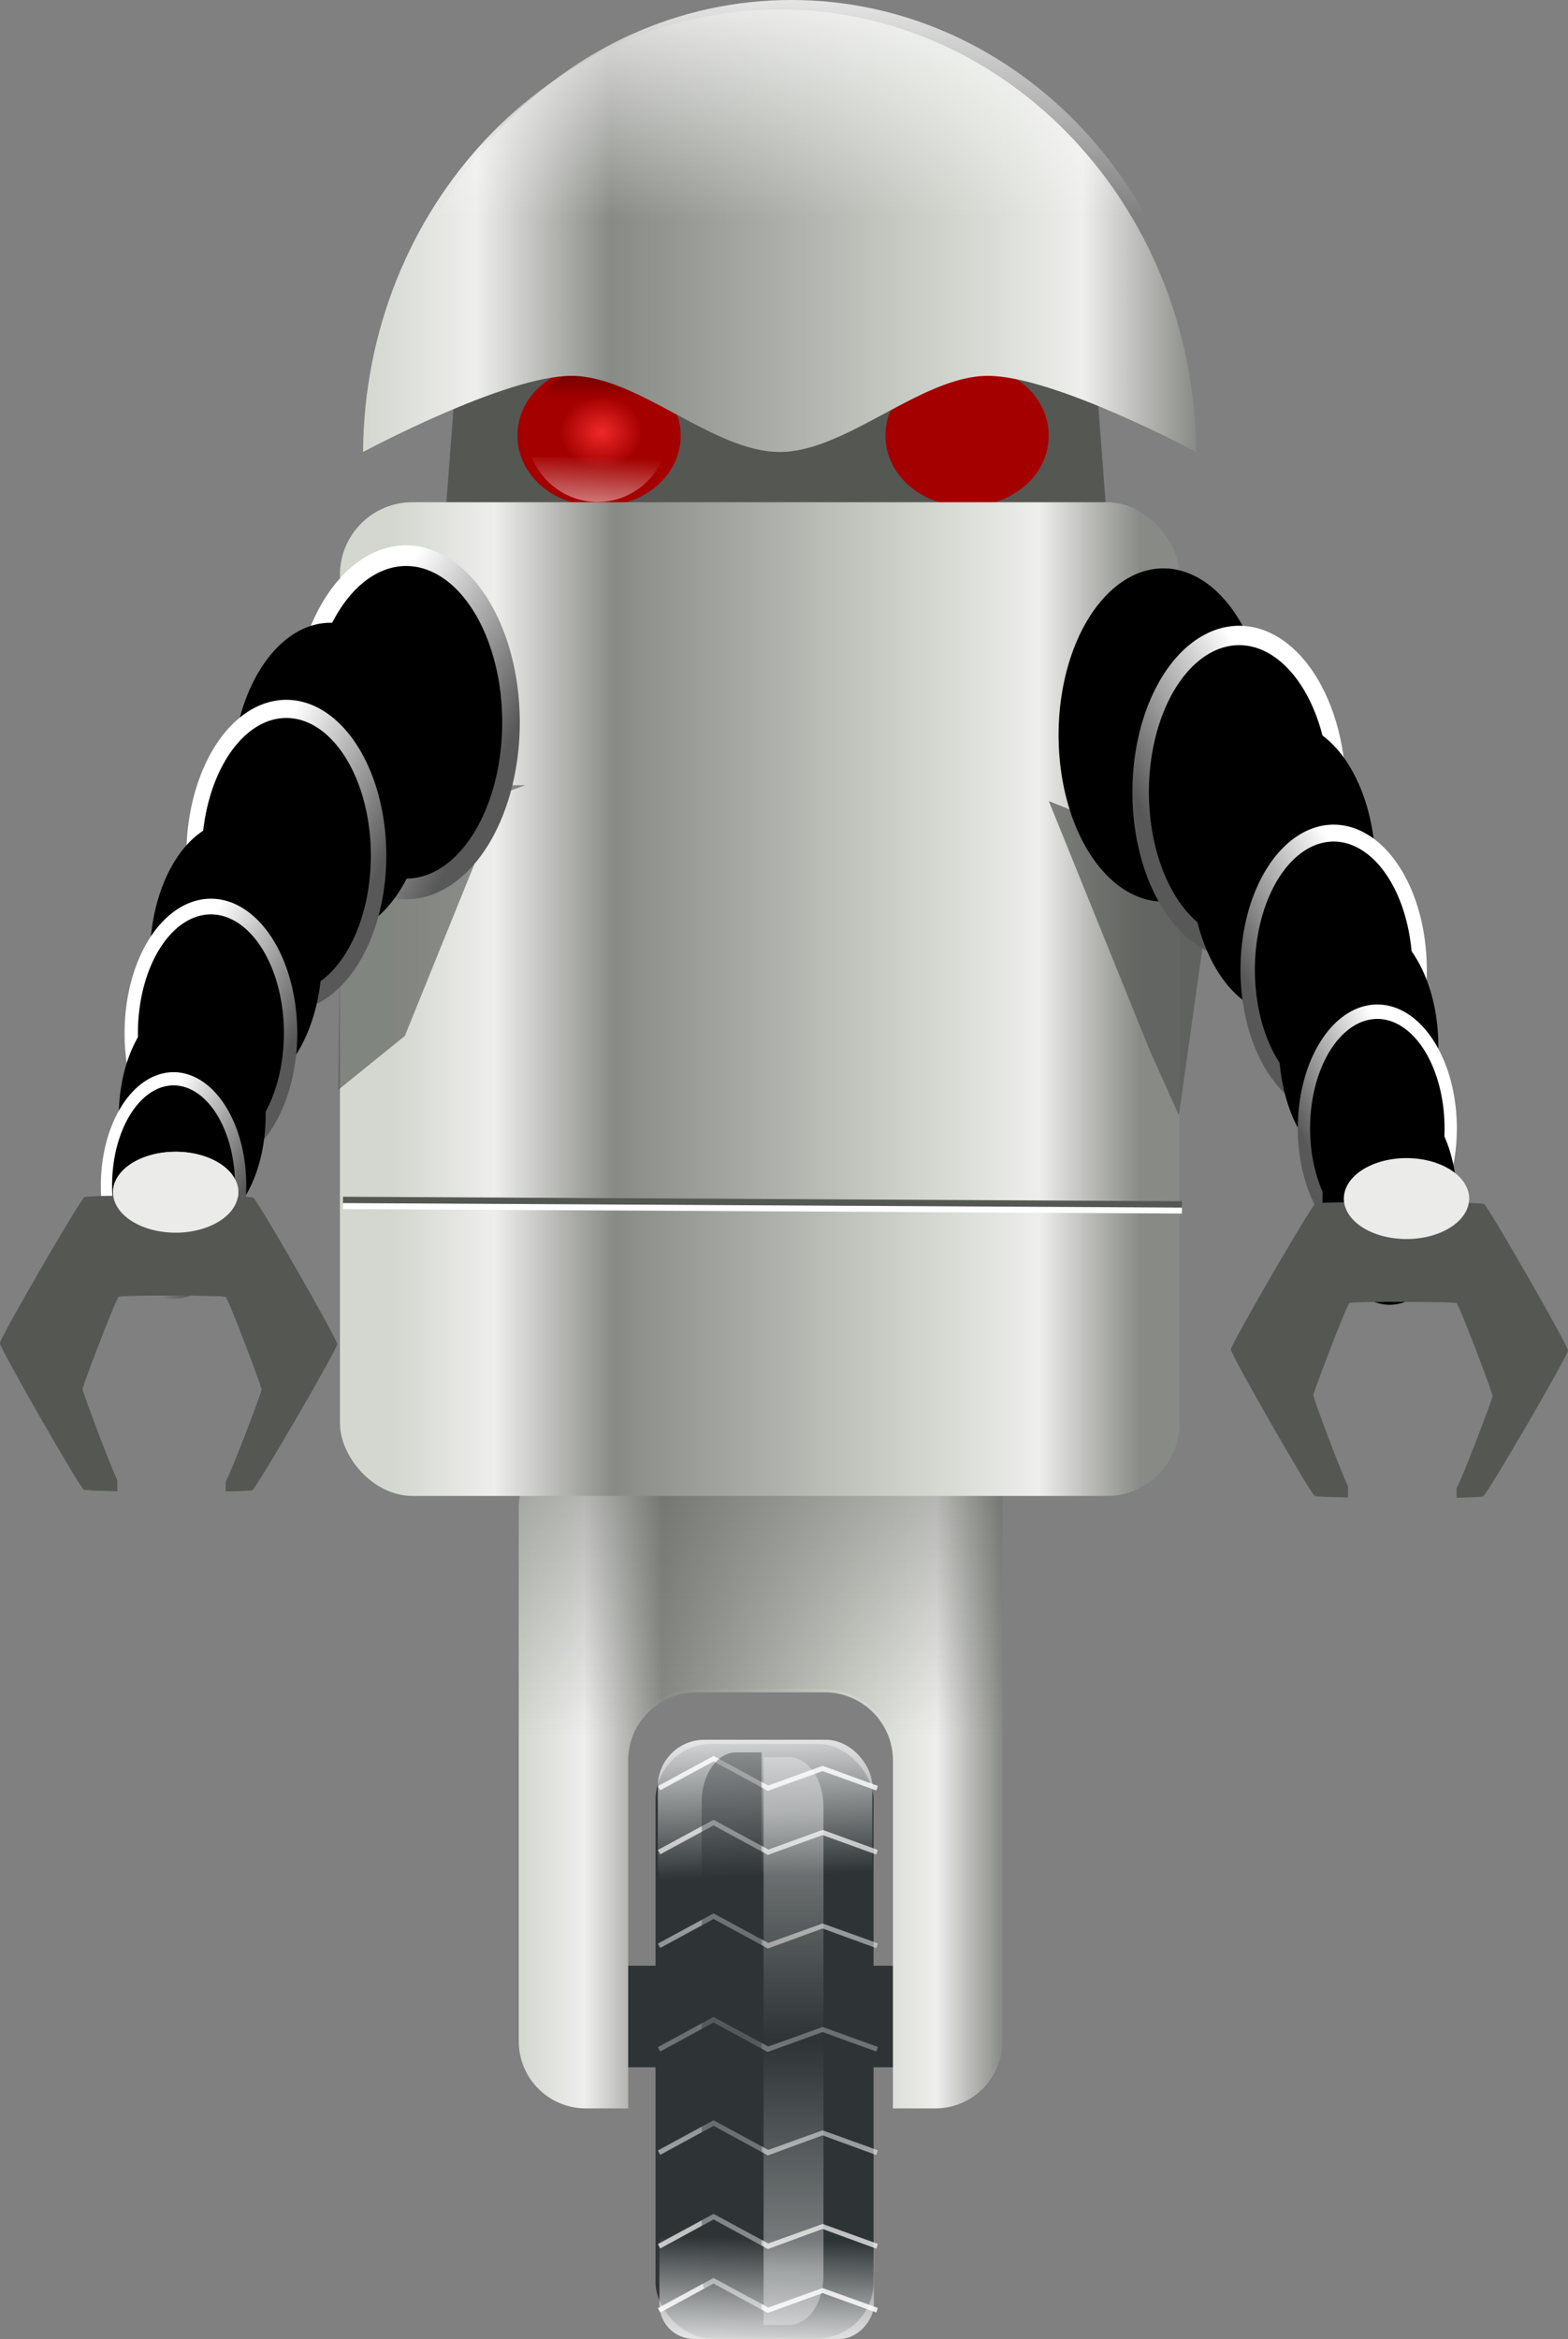
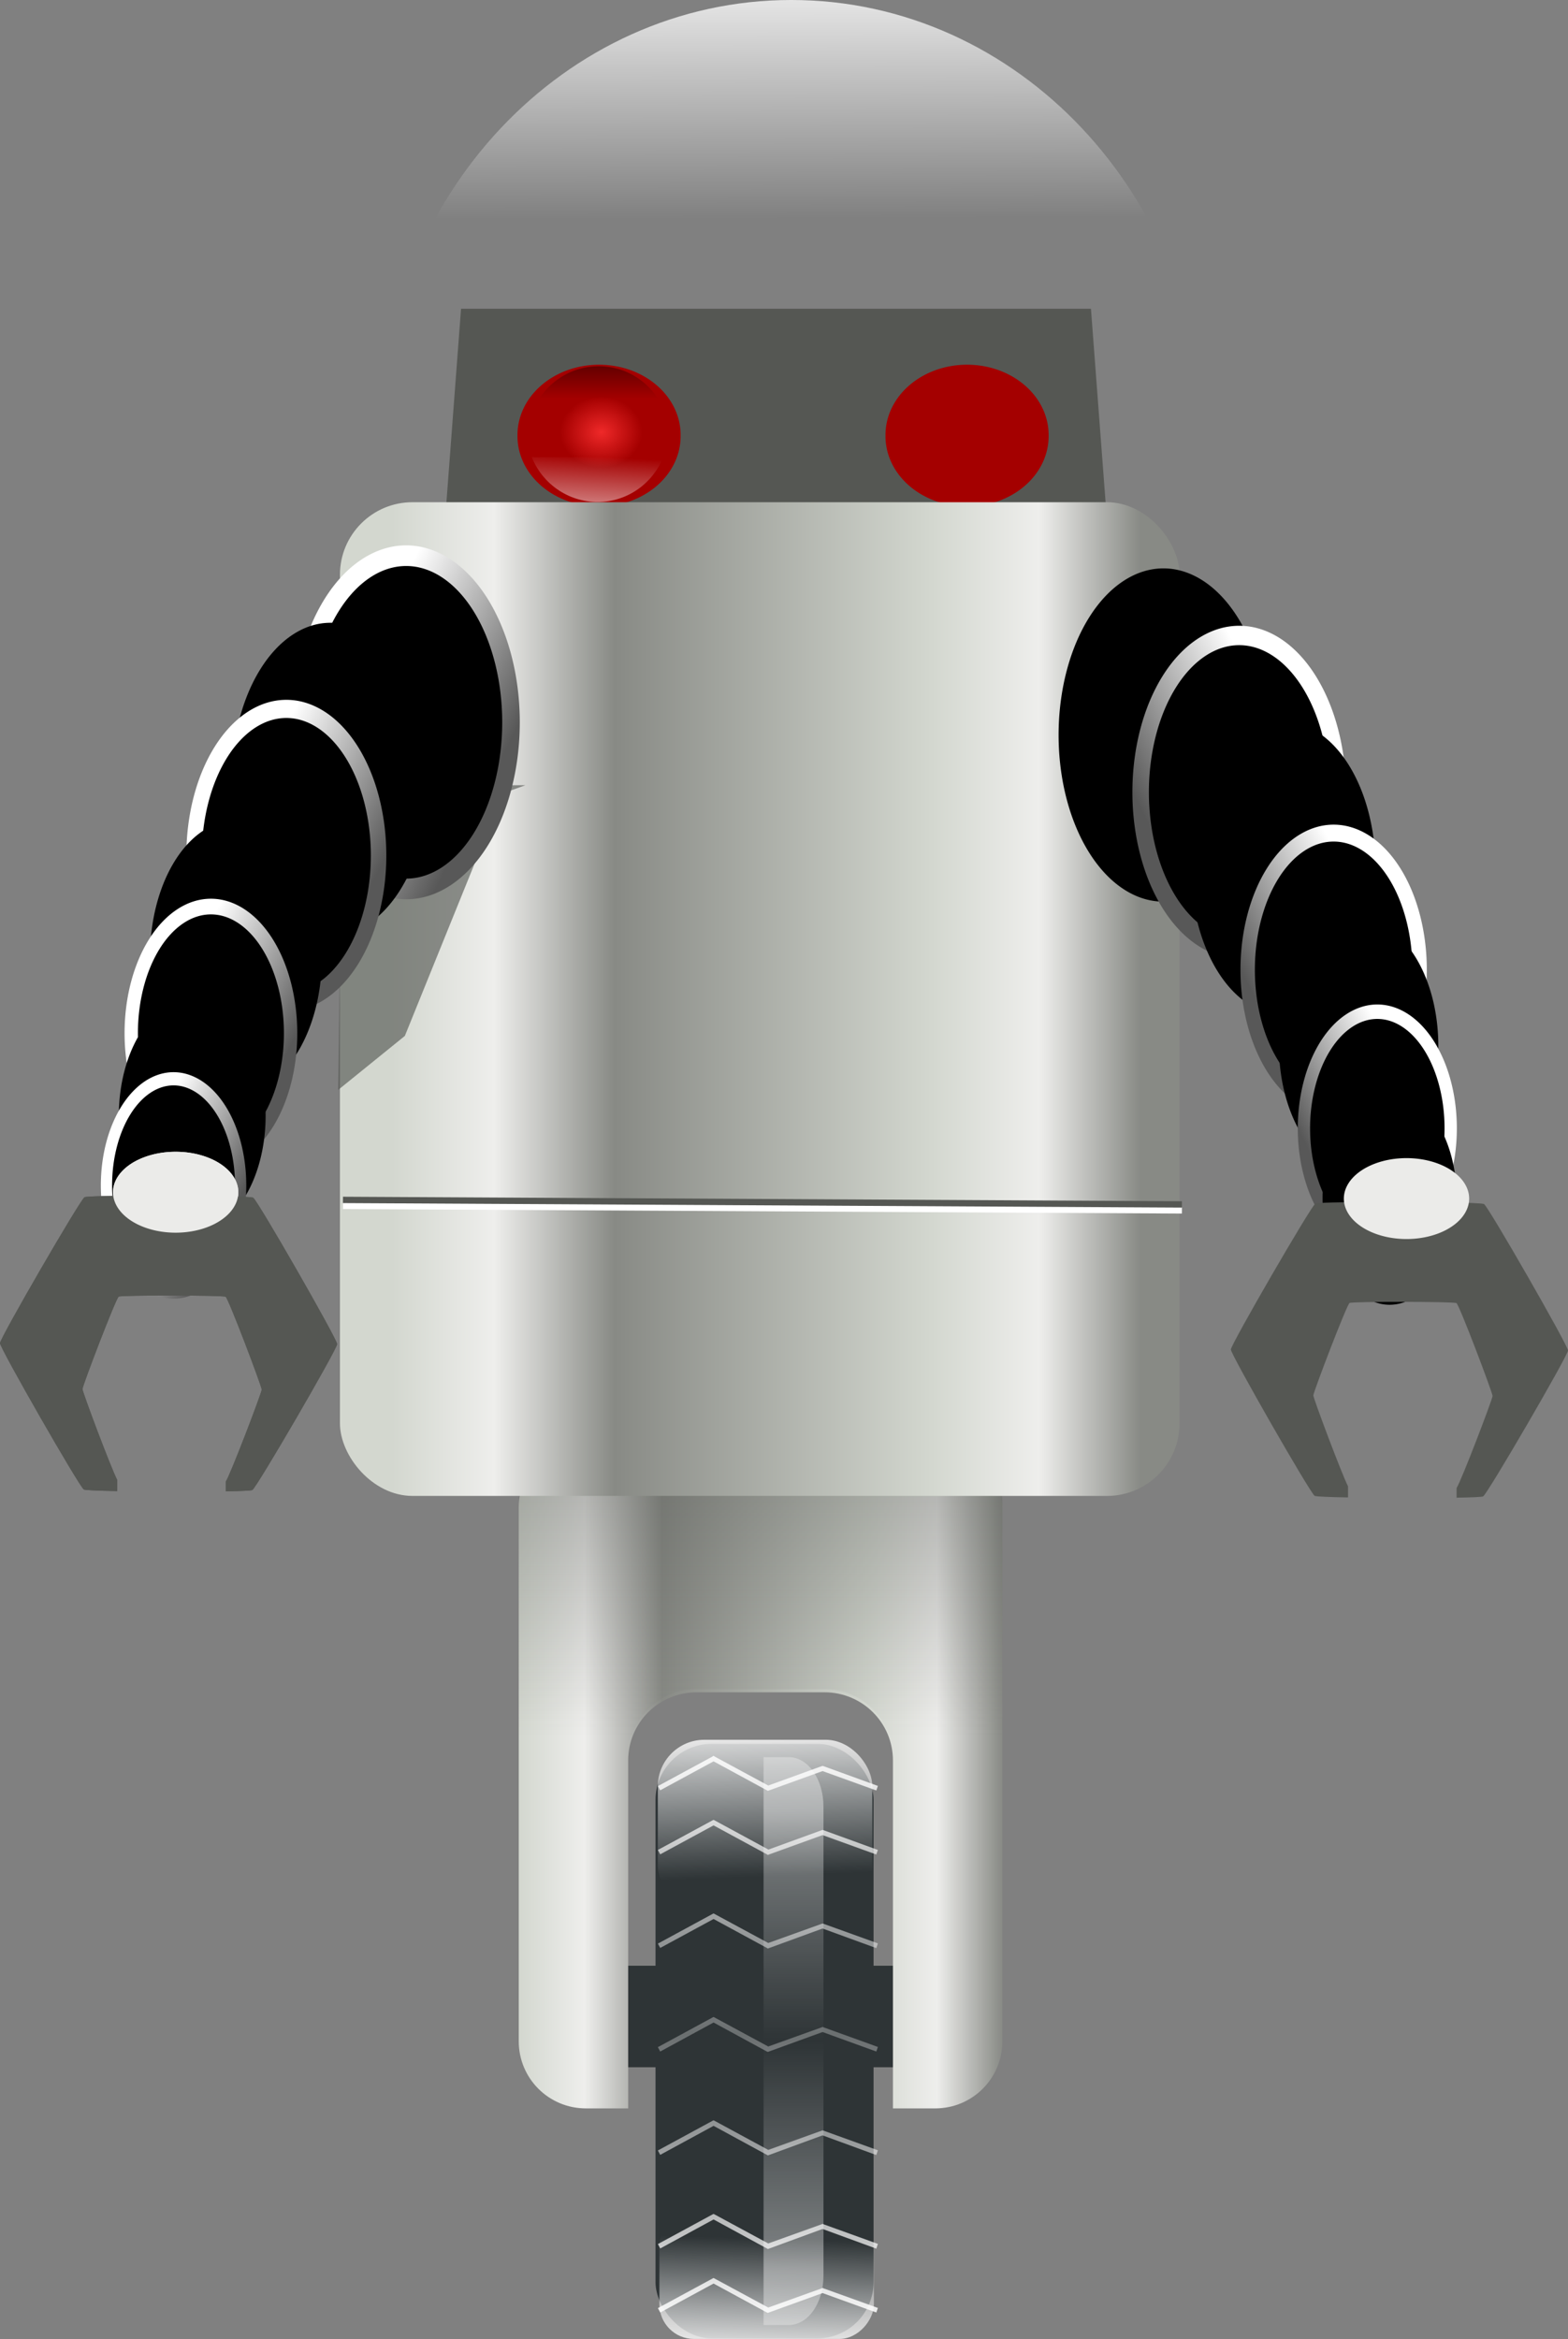
<svg xmlns="http://www.w3.org/2000/svg" xmlns:xlink="http://www.w3.org/1999/xlink" viewBox="0 0 247.14 368.54" version="1.0">
  <rect x="0" y="0" width="247.14" height="368.54" fill="#808080" stroke="none" />
  <defs>
    <linearGradient id="d">
      <stop offset="0" />
      <stop offset="1" stop-opacity="0" />
    </linearGradient>
    <linearGradient id="r" y2="351.61" xlink:href="#a" gradientUnits="userSpaceOnUse" x2="66.068" y1="341.59" x1="49.143" />
    <linearGradient id="q" y2="256.25" gradientUnits="userSpaceOnUse" x2="138.52" gradientTransform="matrix(1.25 0 0 1.25 -31.853 -70.557)" y1="221.25" x1="138.41">
      <stop offset="0" stop-color="#fff" />
      <stop offset="1" stop-color="#fff" stop-opacity="0" />
    </linearGradient>
    <linearGradient id="p" y2="261.5" xlink:href="#b" gradientUnits="userSpaceOnUse" x2="208.73" gradientTransform="translate(0 -9.9)" y1="261.5" x1="77.413" />
    <linearGradient id="o" y2="420.36" xlink:href="#b" gradientUnits="userSpaceOnUse" x2="200" gradientTransform="translate(0 -9.9)" y1="420.36" x1="82" />
    <linearGradient id="n" y2="281.26" xlink:href="#c" gradientUnits="userSpaceOnUse" x2="53.485" y1="296.98" x1="52.565" />
    <linearGradient id="m" y2="272.94" xlink:href="#d" gradientUnits="userSpaceOnUse" x2="51.434" gradientTransform="translate(-.177 -.884)" y1="259.68" x1="51.434" />
    <linearGradient id="b">
      <stop offset="0" stop-color="#d3d7cf" />
      <stop offset=".136" stop-color="#eeeeec" />
      <stop offset=".297" stop-color="#888a85" />
      <stop offset=".72" stop-color="#d3d7cf" />
      <stop offset=".864" stop-color="#eeeeec" />
      <stop offset="1" stop-color="#888a85" />
    </linearGradient>
    <linearGradient id="c">
      <stop offset="0" stop-color="#fff" />
      <stop offset="1" stop-color="#fff" stop-opacity="0" />
    </linearGradient>
    <linearGradient id="a">
      <stop offset="0" stop-color="#fff" />
      <stop offset="1" stop-color="#585858" />
    </linearGradient>
    <linearGradient id="e">
      <stop offset="0" stop-color="#ef2929" />
      <stop offset="1" stop-color="#ef2929" stop-opacity="0" />
    </linearGradient>
    <linearGradient id="k" y2="529.61" xlink:href="#c" gradientUnits="userSpaceOnUse" x2="85.474" gradientTransform="matrix(1.573 0 0 .661 106.11 -996.56)" y1="499.11" x1="83.25" />
    <linearGradient id="j" y2="614.48" spreadMethod="reflect" gradientUnits="userSpaceOnUse" x2="241.26" gradientTransform="translate(0 .75)" y1="578.23" x1="241.26">
      <stop offset="0" stop-color="#fff" />
      <stop offset="1" stop-color="#fff" stop-opacity="0" />
    </linearGradient>
    <linearGradient id="i" y2="529.61" xlink:href="#c" gradientUnits="userSpaceOnUse" x2="85.474" gradientTransform="matrix(1.573 0 0 .891 105.86 117.27)" y1="499.11" x1="83.25" />
    <linearGradient id="h" y2="574.67" spreadMethod="reflect" gradientUnits="userSpaceOnUse" x2="229.22" gradientTransform="translate(8 39.5)" y1="520.17" x1="229.22">
      <stop offset="0" stop-color="#fff" />
      <stop offset="1" stop-color="#fff" stop-opacity=".291" />
    </linearGradient>
    <linearGradient id="g" y2="500.68" gradientUnits="userSpaceOnUse" x2="142.06" gradientTransform="translate(-2 52)" y1="443.68" x1="142.06">
      <stop offset="0" stop-color="#555753" />
      <stop offset="1" stop-color="#555753" stop-opacity="0" />
    </linearGradient>
    <linearGradient id="f" y2="484.18" xlink:href="#b" gradientUnits="userSpaceOnUse" x2="178.18" gradientTransform="translate(0 74.5)" y1="484.18" x1="101.95" />
    <radialGradient id="l" xlink:href="#e" gradientUnits="userSpaceOnUse" cy="275.22" cx="110.71" r="12.857" />
  </defs>
  <g transform="translate(-20.19 -215.241)">
    <g transform="translate(0 -63.899)">
      <rect ry="7.347" height="16" width="68.5" y="588.86" x="105.5" fill="#2e3436" />
      <path d="M112.54 506.01c-5.87 0-10.59 4.73-10.59 10.6v84.14c0 5.87 4.72 10.59 10.59 10.59h6.66v-54.81c0-5.96 4.83-10.75 10.79-10.75h20.14c5.97 0 10.8 4.79 10.8 10.75v54.81h6.66c5.87 0 10.59-4.72 10.59-10.59v-84.14c0-5.87-4.72-10.6-10.59-10.6h-55.05z" fill="url(#f)" />
      <path d="M112.54 505.51c-5.87 0-10.59 4.73-10.59 10.6v84.14c0 5.87 4.72 10.59 10.59 10.59h6.66v-54.81c0-5.96 4.83-10.75 10.79-10.75h20.14c5.97 0 10.8 4.79 10.8 10.75v54.81h6.66c5.87 0 10.59-4.72 10.59-10.59v-84.14c0-5.87-4.72-10.6-10.59-10.6h-55.05z" opacity=".55" fill="url(#g)" />
      <g transform="translate(-96 -14.5)">
        <rect ry="8.869" height="93.678" width="34.367" y="568.4" x="219.51" fill="#2e3436" />
        <path d="M228.66 570.28l-.19.13-8.59 4.65.37.66 8.41-4.56 8.4 4.56.16.09.16-.06 8.46-3.06 8.47 3.06.25-.72-8.59-3.12-.13-.03-.12.03-8.44 3.06-8.44-4.56-.18-.13zm0 10.1l-.19.09-8.59 4.65.37.69 8.41-4.56 8.4 4.56.16.1.16-.07 8.46-3.06 8.47 3.06.25-.72-8.59-3.12-.13-.03-.12.03-8.41 3.06-8.47-4.59-.18-.09zm0 14.74l-.19.1-8.59 4.66.37.68 8.41-4.56 8.4 4.56.16.1.16-.07 8.46-3.09 8.47 3.09.25-.75-8.59-3.09-.13-.03-.12.03-8.44 3.03-8.44-4.56-.18-.1zm0 16.32l-.19.09-8.59 4.66.37.69 8.41-4.57 8.4 4.57.16.06.16-.06 8.46-3.07 8.47 3.07.25-.72-8.59-3.1-.13-.06-.12.06-8.44 3.03-8.44-4.56-.18-.09zm0 16.28l-.19.09-8.59 4.66.37.69 8.41-4.57 8.4 4.57.16.09.16-.06 8.46-3.1 8.47 3.1.25-.75-8.59-3.1-.13-.03-.12.03-8.44 3.04-8.44-4.57-.18-.09zm0 14.75l-.19.09-8.59 4.66.37.69 8.41-4.57 8.4 4.57.16.09.16-.06 8.46-3.1 8.47 3.1.25-.75-8.59-3.1-.13-.06-.12.06-8.44 3.03-8.44-4.56-.18-.09zm0 10.09l-.19.1-8.59 4.65.37.69 8.41-4.56 8.4 4.56.16.06.16-.06 8.46-3.06 8.47 3.06.25-.72-8.59-3.09-.13-.07-.12.07-8.44 3.03-8.44-4.56-.18-.1z" fill-rule="evenodd" fill="url(#h)" />
        <rect ry="7.347" height="27.161" width="33.809" y="567.76" x="219.87" fill="url(#i)" />
        <path d="M240.53 570.5c3.02 0 5.45 3.48 5.45 7.78v73.94c0 4.29-2.43 7.75-5.45 7.75h-3.99V570.5h3.99z" opacity=".4" fill="url(#j)" />
-         <path d="M232.23 569.75c-3.01 0-5.44 3.48-5.44 7.78v73.94c0 4.29 2.43 7.75 5.44 7.75h4v-89.47h-4z" opacity=".4" fill="#2e3436" />
        <rect ry="5.454" transform="scale(1 -1)" height="20.161" width="33.809" y="-662.17" x="220.12" fill="url(#k)" />
      </g>
    </g>
    <path d="M92.857 263.89h99.283l4 52.86H88.86l3.997-52.86z" fill="#555753" />
    <path d="M127.466 283.873a12.857 11.071 0 11-25.713 0 12.857 11.071 0 1125.713 0z" fill="#a40000" />
    <path d="M123.57 275.22a12.857 12.857 0 11-25.713 0 12.857 12.857 0 1125.713 0z" transform="matrix(.505 0 0 .435 59.05 163.62)" fill="url(#l)" />
    <path d="M51.273 266.94c-4.704 0-8.744 2.93-10.375 7.06h20.719c-1.631-4.13-5.64-7.06-10.344-7.06z" fill="url(#m)" transform="translate(63.286 6.01)" />
    <path d="M51.096 288.32c-4.704 0-8.744-2.94-10.375-7.06H61.44c-1.631 4.12-5.64 7.06-10.344 7.06z" fill="url(#n)" transform="translate(63.286 6.01)" />
    <path d="M185.47 283.873a12.857 11.071 0 11-25.713 0 12.857 11.071 0 1125.713 0z" fill="#a40000" />
    <path d="M123.57 275.22a12.857 12.857 0 11-25.713 0 12.857 12.857 0 1125.713 0z" transform="matrix(.505 0 0 .435 117.055 163.62)" fill="url(#l)" />
    <path d="M51.273 266.94c-4.704 0-8.744 2.93-10.375 7.06h20.719c-1.631-4.13-5.64-7.06-10.344-7.06z" fill="url(#m)" transform="translate(121.29 6.01)" />
    <path d="M51.096 288.32c-4.704 0-8.744-2.94-10.375-7.06H61.44c-1.631 4.12-5.64 7.06-10.344 7.06z" fill="url(#n)" transform="translate(121.29 6.01)" />
    <rect ry="11.429" height="156.57" width="132.33" y="294.37" x="73.772" fill="url(#o)" />
-     <path d="M143.07 216.74c-36.09 0-65.405 31.19-65.657 69.72 0 0 22.343-12 32.827-12 10.49 0 22.34 12 32.83 12s22.34-12 32.83-12c10.48 0 32.83 12 32.83 12-.26-38.53-29.57-69.72-65.66-69.72z" fill="url(#p)" />
    <path d="M144.91 215.24c-35.72 0-64.747 30.88-64.997 69.02 0 0 22.117-11.88 32.497-11.88 10.39 0 22.12 11.88 32.5 11.88 10.39 0 22.12-11.88 32.51-11.88 10.38 0 32.5 11.88 32.5 11.88-.25-38.14-29.28-69.02-65.01-69.02z" fill="url(#q)" />
    <path d="M100 338.96l-16 39.5-10.5 8.5.5-37.5 29-10.5" opacity=".644" fill-rule="evenodd" fill="#555753" />
    <g transform="translate(0 -9.9)">
      <path id="s" d="M65 351.61a12.75 17.25 0 11-25.5 0 12.75 17.25 0 1125.5 0z" transform="matrix(1.296 0 0 1.522 16.491 -196.2)" stroke-linejoin="round" stroke="url(#r)" stroke-linecap="round" stroke-width="2.136" fill="#000" />
      <use xlink:href="#s" transform="matrix(.94 0 0 .94 -6.891 29.332)" height="1052.362" width="744.094" />
      <use xlink:href="#s" transform="matrix(.88 0 0 .88 -8.782 61.663)" height="1052.362" width="744.094" />
      <use xlink:href="#s" transform="matrix(.82 0 0 .82 -11.673 97.995)" height="1052.362" width="744.094" />
      <use xlink:href="#s" transform="matrix(.76 0 0 .76 -10.564 130.33)" height="1052.362" width="744.094" />
      <use xlink:href="#s" transform="matrix(.7 0 0 .7 -8.456 163.66)" height="1052.362" width="744.094" />
      <use xlink:href="#s" transform="matrix(.64 0 0 .64 -6.347 194.99)" height="1052.362" width="744.094" />
      <path d="M42.043 413.53c-4.568.02-8.273.1-8.533.25-.691.4-13.321 22.2-13.322 22.99-.002.8 12.526 22.66 13.215 23.06.191.11 2.354.2 5.261.25v-1.75c-1.008-1.96-5.476-13.86-5.474-14.33.001-.5 5.271-14.31 5.709-14.56.439-.25 16.414-.23 16.852.02.437.25 5.689 14.12 5.688 14.63-.001.49-4.978 13.51-5.667 14.5v1.53c2.371-.04 4.023-.11 4.192-.21.691-.4 13.363-22.19 13.365-22.99.002-.79-12.548-22.67-13.237-23.07-.431-.25-10.436-.37-18.049-.32z" fill="#555753" />
      <path d="M57.75 412.99a9.875 6.375 0 11-19.75 0 9.875 6.375 0 1119.75 0z" fill="#ebebe9" />
      <path d="M42.043 413.53c-4.568.02-8.273.1-8.533.25-.691.4-13.321 22.2-13.322 22.99-.002.8 12.526 22.66 13.215 23.06.191.11 2.354.2 5.261.25v-1.75c-1.008-1.96-5.476-13.86-5.474-14.33.001-.5 5.271-14.31 5.709-14.56.439-.25 16.414-.23 16.852.02.437.25 5.689 14.12 5.688 14.63-.001.49-4.978 13.51-5.667 14.5v1.53c2.371-.04 4.023-.11 4.192-.21.691-.4 13.363-22.19 13.365-22.99.002-.79-12.548-22.67-13.237-23.07-.431-.25-10.436-.37-18.049-.32z" fill="#555753" />
      <path d="M57.75 412.99a9.875 6.375 0 11-19.75 0 9.875 6.375 0 1119.75 0z" fill="#ebebe9" />
    </g>
-     <path d="M185.5 341.46l16 39.5 4.5 10 5.5-39" opacity=".725" fill-rule="evenodd" fill="#555753" />
    <g transform="translate(0 -9.9)">
      <path d="M65 351.61a12.75 17.25 0 11-25.5 0 12.75 17.25 0 1125.5 0z" transform="matrix(-1.296 0 0 1.522 271.28 -194.2)" stroke-linejoin="round" stroke="url(#r)" stroke-linecap="round" stroke-width="2.136" />
      <use xlink:href="#s" transform="matrix(-.94 0 0 .94 294.66 31.332)" height="1052.362" width="744.094" />
      <use xlink:href="#s" transform="matrix(-.88 0 0 .88 296.55 63.663)" height="1052.362" width="744.094" />
      <use xlink:href="#s" transform="matrix(-.82 0 0 .82 299.44 99.995)" height="1052.362" width="744.094" />
      <use xlink:href="#s" transform="matrix(-.76 0 0 .76 298.33 132.33)" height="1052.362" width="744.094" />
      <use xlink:href="#s" transform="matrix(-.7 0 0 .7 296.22 165.66)" height="1052.362" width="744.094" />
      <use xlink:href="#s" transform="matrix(-.64 0 0 .64 293.11 196.99)" height="1052.362" width="744.094" />
      <path d="M236.04 414.53c-4.56.02-8.27.1-8.53.25-.69.4-13.32 22.2-13.32 22.99 0 .8 12.52 22.66 13.21 23.06.19.11 2.36.2 5.26.25v-1.75c-1-1.96-5.47-13.86-5.47-14.33 0-.5 5.27-14.31 5.71-14.56s16.41-.23 16.85.02 5.69 14.12 5.69 14.63c0 .49-4.98 13.51-5.67 14.5v1.53c2.37-.04 4.03-.11 4.19-.21.69-.4 13.37-22.19 13.37-22.99 0-.79-12.55-22.67-13.24-23.07-.43-.25-10.43-.37-18.05-.32z" fill="#555753" />
      <path d="M251.75 413.99a9.875 6.375 0 11-19.75 0 9.875 6.375 0 1119.75 0z" fill="#ebebe9" />
    </g>
    <path d="M74.246 405.24l132.23.71" stroke="#fff" fill="none" />
    <path d="M74.246 404.3l132.23.71" fill-rule="evenodd" stroke="#555753" fill="#555753" />
  </g>
</svg>